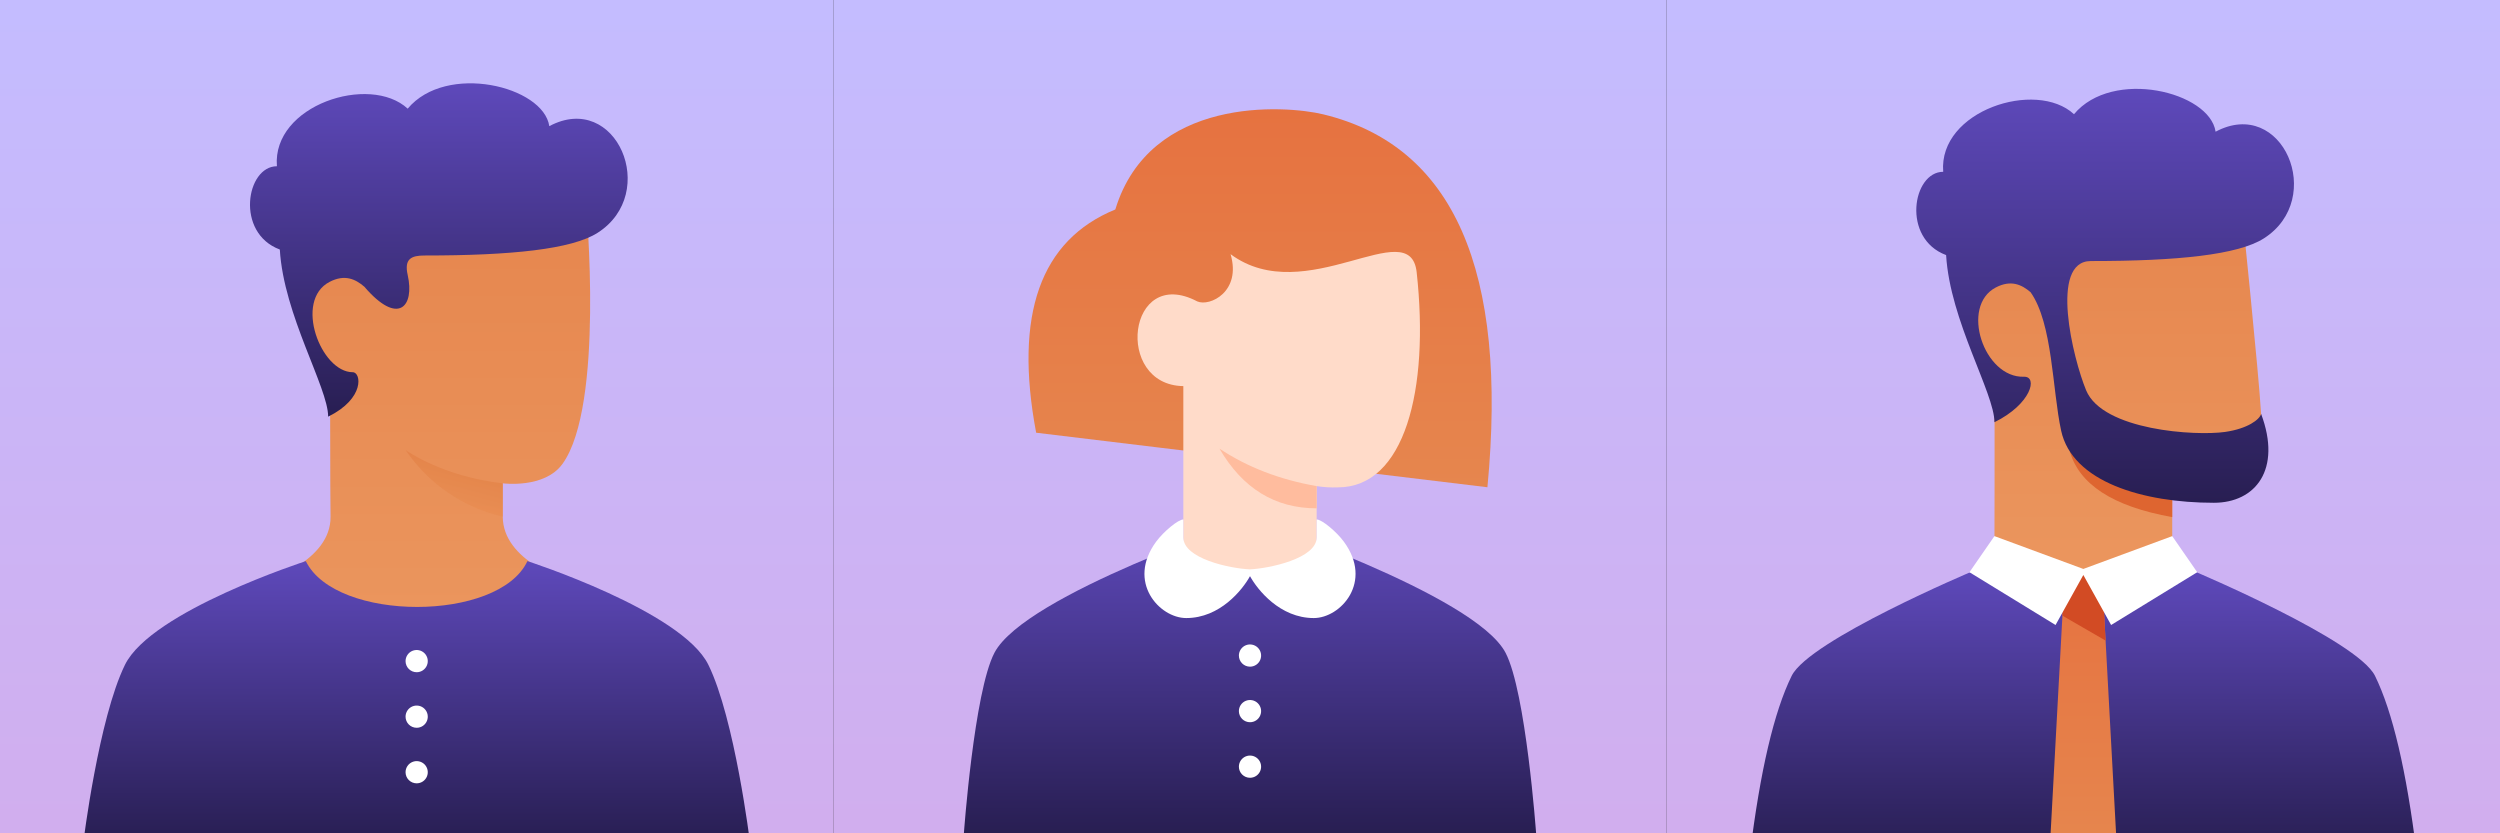
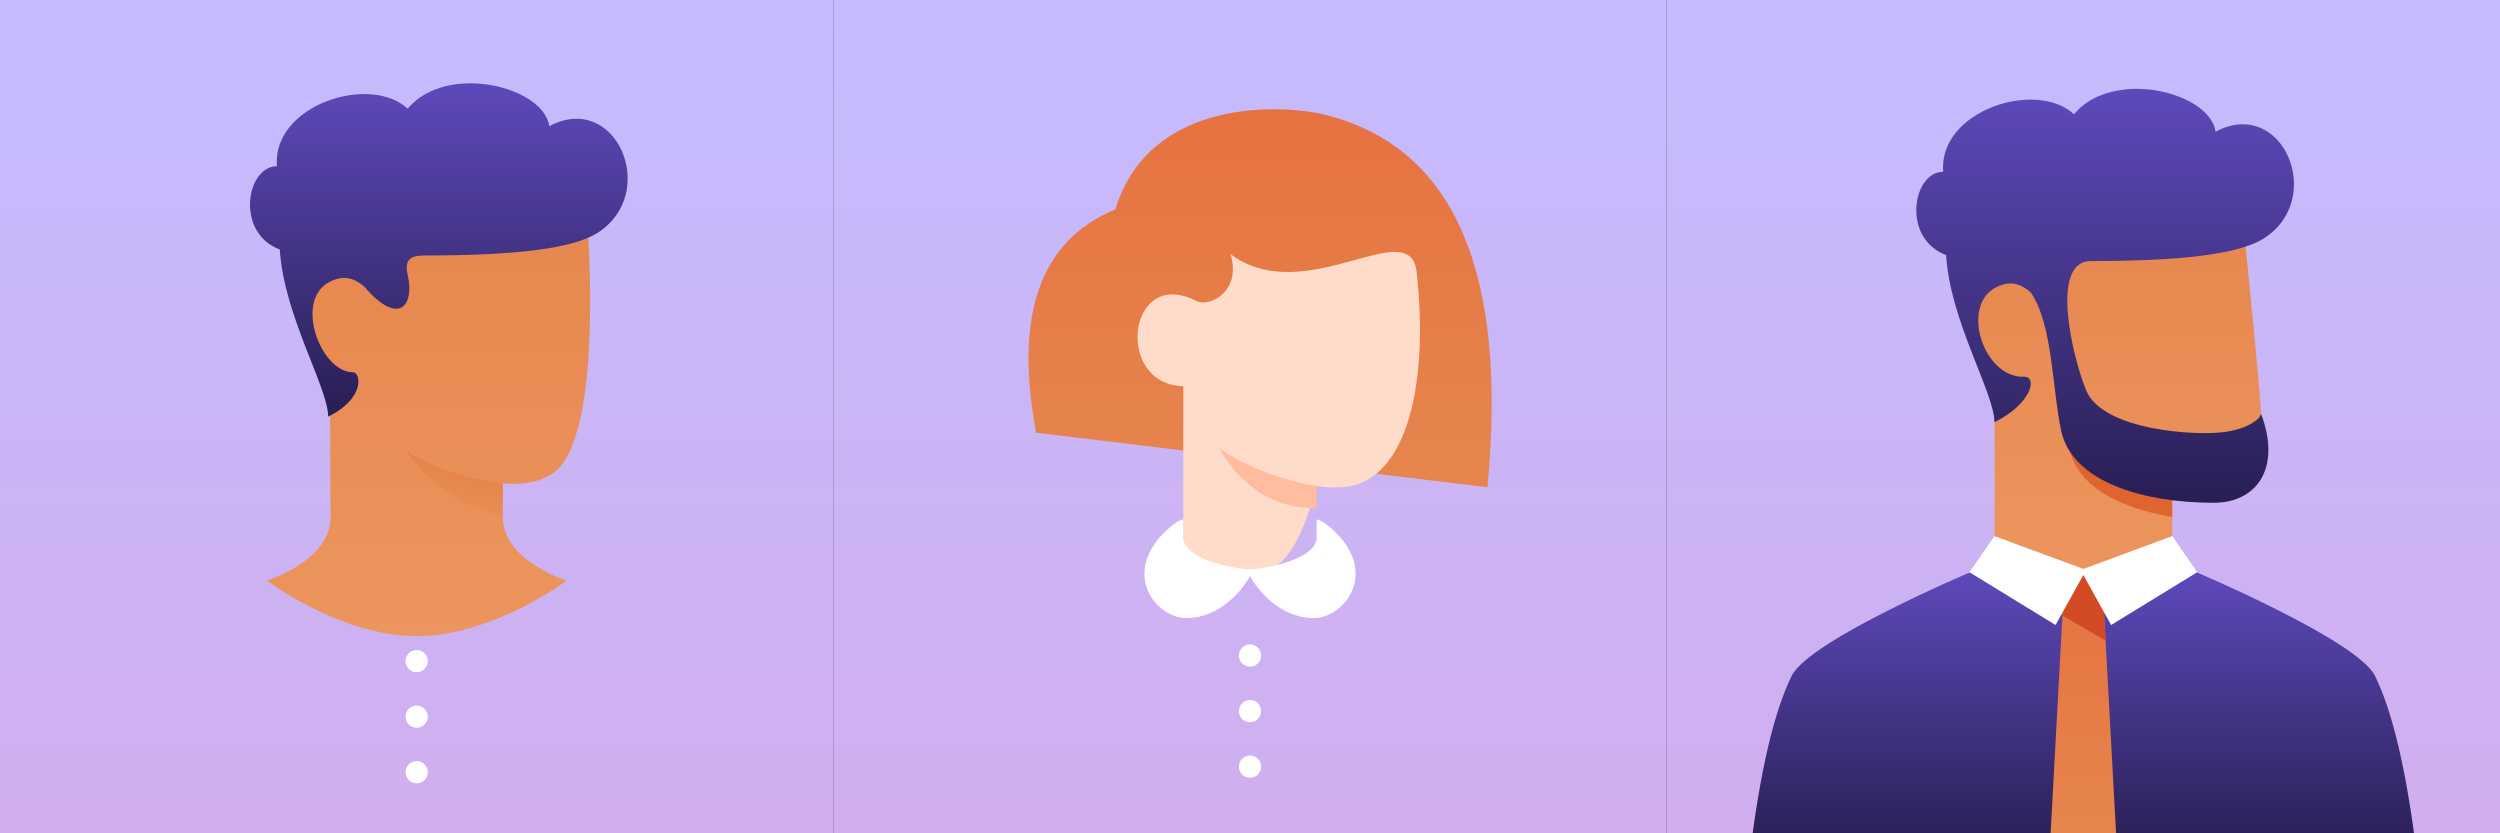
<svg xmlns="http://www.w3.org/2000/svg" width="7017" height="2339" viewBox="0 0 7017 2339" fill="none">
  <rect x="0" y="0" width="7017" height="2339" fill="#333333" stroke="none" />
  <g clip-path="url(#clip0_549_389)">
    <rect width="2339" height="2339" transform="translate(4678)" fill="url(#paint0_linear_549_389)" />
    <path d="M6096.99 1372.21V1543.74C6096.99 1560.72 5847.5 1612.13 5847.5 1612.13C5847.5 1612.13 5598.01 1567.96 5598.01 1543.74C5598.01 1497.9 5598.94 1267.74 5598.01 1054.02C5486.26 909.177 5486.26 818.65 5574.62 725.09C5662.97 631.53 6291.91 584.75 6291.91 584.75C6291.91 584.75 6339.1 1038.59 6346.49 1161.7C6349.46 1211.21 6381.57 1372.21 6256.82 1372.21H6096.99Z" fill="url(#paint1_linear_549_389)" />
    <path d="M6096.99 1357.58V1451.43C5929.89 1421.66 5833.73 1358.87 5808.52 1263.06C5881.28 1312.44 5974.84 1343.62 6089.2 1356.62C6091.79 1356.91 6094.39 1357.23 6096.99 1357.58Z" fill="#DE6530" />
    <path d="M6666.15 1896.99C6715.63 1997.6 6754.61 2163.93 6783.1 2395.98H4911.9C4940.39 2163.91 4979.38 1997.58 5028.85 1896.99C5078.15 1796.73 5535.63 1603.77 5535.63 1603.77L6159.37 1603.71C6159.37 1603.71 6616.94 1796.94 6666.15 1896.99Z" fill="url(#paint2_linear_549_389)" />
    <path d="M5902.07 1652.89L5941.06 2370.19H5753.94L5792.92 1652.89C5792.92 1652.89 5829.31 1613.91 5847.5 1613.91C5865.69 1613.91 5902.07 1652.89 5902.07 1652.89Z" fill="url(#paint3_linear_549_389)" />
    <path d="M5909.97 1798.05L5788.84 1728.07L5792.92 1652.89C5817.18 1626.9 5835.37 1613.91 5847.5 1613.91C5859.62 1613.91 5877.82 1626.9 5902.07 1652.89L5909.97 1798.05Z" fill="#D24B24" />
    <path d="M5847.5 1613.84L5769.53 1754.25L5527.84 1606.11L5598.01 1504.76L5847.5 1596.92L6096.99 1504.76L6167.16 1606.11L5925.47 1754.25L5847.5 1613.84Z" fill="white" />
    <path d="M5699.52 820.255C5674.72 798.963 5644.6 784.624 5602.01 806.751C5501.05 859.168 5568.06 1061.4 5681.04 1057.45C5720.02 1056.1 5702.15 1133.78 5598.01 1185.09C5598.01 1103.23 5473.26 900.514 5462.34 715.951C5336.82 669.21 5368 482.192 5454.18 482.192C5440.43 310.735 5714.96 222.181 5821.26 320.567C5929.36 190.994 6202.25 257.266 6218.72 369.678C6406.36 269.514 6529.71 557.437 6354.01 669.21C6281.71 715.211 6112.59 732.714 5868.45 732.714C5751.3 732.714 5818.67 1006.92 5855.3 1095.43C5902.08 1208.48 6163.26 1224.08 6245.13 1212.38C6309.06 1203.25 6342.59 1177.3 6346.49 1161.7C6404.96 1317.64 6330.89 1411.2 6213.94 1411.2C6015.13 1411.2 5816.31 1352.72 5785.13 1208.48C5760.3 1093.69 5761.67 908.436 5699.52 820.255Z" fill="url(#paint4_linear_549_389)" />
  </g>
  <rect width="2339" height="2339" transform="translate(2339)" fill="url(#paint5_linear_549_389)" />
-   <path d="M4225.79 1832.22C4282.96 1941.37 4311.55 2339 4311.55 2339H2705.44C2705.44 2339 2734.03 1941.37 2791.2 1832.22C2876.97 1668.49 3508.5 1457.98 3508.5 1457.98C3508.5 1457.98 4140.03 1668.49 4225.79 1832.22Z" fill="url(#paint6_linear_549_389)" />
  <path d="M3477.31 2151.88C3477.31 2145.71 3479.14 2139.68 3482.57 2134.56C3486 2129.43 3490.87 2125.43 3496.56 2123.07C3502.26 2120.71 3508.53 2120.09 3514.58 2121.29C3520.63 2122.5 3526.19 2125.47 3530.55 2129.83C3534.91 2134.19 3537.88 2139.75 3539.09 2145.8C3540.29 2151.85 3539.67 2158.12 3537.31 2163.82C3534.95 2169.51 3530.95 2174.39 3525.83 2177.81C3520.7 2181.24 3514.67 2183.07 3508.5 2183.07C3500.23 2183.07 3492.3 2179.78 3486.45 2173.93C3480.6 2168.09 3477.31 2160.15 3477.31 2151.88ZM3477.31 1995.95C3477.31 1989.78 3479.14 1983.75 3482.57 1978.62C3486 1973.49 3490.87 1969.5 3496.56 1967.14C3502.26 1964.77 3508.53 1964.16 3514.58 1965.36C3520.63 1966.56 3526.19 1969.53 3530.55 1973.9C3534.91 1978.26 3537.88 1983.81 3539.09 1989.86C3540.29 1995.91 3539.67 2002.18 3537.31 2007.88C3534.95 2013.58 3530.95 2018.45 3525.83 2021.88C3520.7 2025.31 3514.67 2027.13 3508.5 2027.13C3500.23 2027.13 3492.3 2023.85 3486.45 2018C3480.6 2012.15 3477.31 2004.22 3477.31 1995.95ZM3477.31 1840.01C3477.31 1833.85 3479.14 1827.82 3482.57 1822.69C3486 1817.56 3490.87 1813.56 3496.56 1811.2C3502.26 1808.84 3508.53 1808.22 3514.58 1809.43C3520.63 1810.63 3526.19 1813.6 3530.55 1817.96C3534.91 1822.32 3537.88 1827.88 3539.09 1833.93C3540.29 1839.98 3539.67 1846.25 3537.31 1851.95C3534.95 1857.65 3530.95 1862.52 3525.83 1865.95C3520.7 1869.37 3514.67 1871.2 3508.5 1871.2C3500.23 1871.2 3492.3 1867.92 3486.45 1862.07C3480.6 1856.22 3477.31 1848.29 3477.31 1840.01V1840.01Z" fill="white" />
  <path d="M4174.89 1367.62L2908.26 1214.55C2845.82 883.046 2919.89 674.181 3130.47 587.955C3227.82 268.986 3606.71 294.933 3714.11 320.935C4079.58 409.433 4233.17 758.328 4174.89 1367.62Z" fill="url(#paint7_linear_549_389)" />
-   <path d="M3321.38 1551.54V1083.74C3126.3 1080.82 3164.35 742.776 3360.36 845.941C3395.45 861.535 3485.11 818.653 3453.92 713.398C3664.43 869.331 3957.78 595.668 3976.3 764.076C4012.75 1095.52 3942.22 1367.94 3755.2 1367.96C3735.27 1368.72 3715.32 1367.53 3695.62 1364.42V1551.54C3634.57 1587.92 3573.52 1606.12 3512.48 1606.12C3451.43 1606.12 3387.73 1587.92 3321.38 1551.54Z" fill="#FFDBC9" />
+   <path d="M3321.38 1551.54V1083.74C3126.3 1080.82 3164.35 742.776 3360.36 845.941C3395.45 861.535 3485.11 818.653 3453.92 713.398C3664.43 869.331 3957.78 595.668 3976.3 764.076C4012.75 1095.52 3942.22 1367.94 3755.2 1367.96C3735.27 1368.72 3715.32 1367.53 3695.62 1364.42C3634.57 1587.92 3573.52 1606.12 3512.48 1606.12C3451.43 1606.12 3387.73 1587.92 3321.38 1551.54Z" fill="#FFDBC9" />
  <path d="M3695.62 1364.42V1426.79C3578.67 1426.79 3487.71 1370.92 3422.73 1259.16C3500.7 1311.14 3591.66 1346.23 3695.62 1364.42Z" fill="#FFBC9E" />
  <path d="M3508.24 1598.12C3561.58 1595.57 3695.62 1567.97 3695.62 1508.34V1457.98C3709.92 1457.98 3750.86 1491.75 3771.92 1520.35C3855.15 1633.4 3762.83 1734.76 3687.53 1734.76C3592.52 1734.76 3529.55 1655.37 3508.5 1617.18C3487.45 1655.39 3424.48 1734.76 3329.47 1734.76C3254.17 1734.76 3161.84 1633.4 3245.08 1520.35C3266.14 1491.75 3307.08 1457.98 3321.38 1457.98V1508.34C3321.38 1567.97 3451.89 1595.57 3508.24 1598.12Z" fill="white" />
  <g clip-path="url(#clip1_549_389)">
    <rect width="2339" height="2339" fill="url(#paint8_linear_549_389)" />
    <path d="M1411.19 1356.62V1450.18C1411.19 1574.93 1590.52 1629.5 1590.52 1629.5C1590.52 1629.5 1383.9 1785.44 1169.5 1785.44C955.088 1785.44 748.477 1629.5 748.477 1629.5C748.477 1629.5 929.211 1574.93 927.8 1450.18C926.389 1325.43 927.332 1252.14 926.389 1038.42C814.647 893.583 821.82 796.374 882.922 728.013C1087.63 498.986 1645.09 576.953 1645.09 576.953C1645.09 576.953 1697.11 1138.26 1578.82 1302.04C1528.14 1372.21 1411.19 1356.62 1411.19 1356.62Z" fill="url(#paint9_linear_549_389)" />
    <path style="mix-blend-mode:multiply" opacity="0.6" d="M1411.2 1356.62C1239.67 1337.13 1138.31 1263.06 1138.31 1263.06C1202.3 1357.73 1299.83 1424.6 1411.2 1450.18V1356.62Z" fill="url(#paint10_linear_549_389)" />
-     <path d="M1988.15 1865.8C2062.37 2016.72 2105.1 2364.79 2105.1 2364.79H233.898C233.898 2364.79 276.64 2016.68 350.848 1865.8C425.057 1714.92 858.411 1574.98 858.411 1574.98C941.937 1746.45 1400.34 1746.45 1480.36 1574.93C1480.36 1574.93 1913.92 1714.88 1988.15 1865.8Z" fill="url(#paint11_linear_549_389)" />
    <path d="M1138.31 2167.47C1138.31 2161.3 1140.14 2155.27 1143.57 2150.15C1147 2145.02 1151.87 2141.02 1157.56 2138.66C1163.26 2136.3 1169.53 2135.68 1175.58 2136.88C1181.63 2138.09 1187.19 2141.06 1191.55 2145.42C1195.91 2149.78 1198.88 2155.34 1200.09 2161.39C1201.29 2167.44 1200.67 2173.71 1198.31 2179.41C1195.95 2185.1 1191.95 2189.98 1186.83 2193.4C1181.7 2196.83 1175.67 2198.66 1169.5 2198.66C1161.23 2198.66 1153.3 2195.37 1147.45 2189.52C1141.6 2183.68 1138.31 2175.74 1138.31 2167.47ZM1138.31 2011.54C1138.31 2005.37 1140.14 1999.34 1143.57 1994.21C1147 1989.08 1151.87 1985.09 1157.56 1982.73C1163.26 1980.36 1169.53 1979.75 1175.58 1980.95C1181.63 1982.15 1187.19 1985.12 1191.55 1989.49C1195.91 1993.85 1198.88 1999.4 1200.09 2005.45C1201.29 2011.5 1200.67 2017.77 1198.31 2023.47C1195.95 2029.17 1191.95 2034.04 1186.83 2037.47C1181.7 2040.9 1175.67 2042.72 1169.5 2042.72C1161.23 2042.72 1153.3 2039.44 1147.45 2033.59C1141.6 2027.74 1138.31 2019.81 1138.31 2011.54ZM1138.31 1855.6C1138.31 1849.44 1140.14 1843.41 1143.57 1838.28C1147 1833.15 1151.87 1829.15 1157.56 1826.79C1163.26 1824.43 1169.53 1823.81 1175.58 1825.02C1181.63 1826.22 1187.19 1829.19 1191.55 1833.55C1195.91 1837.91 1198.88 1843.47 1200.09 1849.52C1201.29 1855.57 1200.67 1861.84 1198.31 1867.54C1195.95 1873.24 1191.95 1878.11 1186.83 1881.54C1181.7 1884.96 1175.67 1886.79 1169.5 1886.79C1161.23 1886.79 1153.3 1883.51 1147.45 1877.66C1141.6 1871.81 1138.31 1863.88 1138.31 1855.6V1855.6Z" fill="white" />
    <path d="M1022.57 804.685C997.775 783.392 967.649 769.054 925.064 791.181C824.105 843.598 900.512 1044.75 990.174 1044.75C1013.56 1044.75 1025.2 1118.21 921.056 1169.5C921.056 1087.63 796.31 884.92 785.394 700.358C659.868 653.617 691.055 466.598 777.231 466.598C763.478 295.165 1038.01 206.61 1144.31 304.996C1252.41 175.424 1525.3 241.695 1541.77 354.108C1729.41 253.944 1852.76 541.867 1677.06 653.64C1604.76 699.64 1435.64 717.144 1191.5 717.144C1154.64 717.144 1134 726.297 1144.31 771.869C1164.26 860.174 1117.94 915.795 1022.57 804.685Z" fill="url(#paint12_linear_549_389)" />
  </g>
  <defs>
    <linearGradient id="paint0_linear_549_389" x1="1169.5" y1="2339" x2="1169.5" y2="0" gradientUnits="userSpaceOnUse">
      <stop stop-color="#D1AEEE" />
      <stop offset="1" stop-color="#C4BCFF" />
    </linearGradient>
    <linearGradient id="paint1_linear_549_389" x1="5931.68" y1="584.75" x2="5931.68" y2="1612.13" gradientUnits="userSpaceOnUse">
      <stop stop-color="#E6864E" />
      <stop offset="1" stop-color="#EB965E" />
    </linearGradient>
    <linearGradient id="paint2_linear_549_389" x1="5847.5" y1="1603.71" x2="5847.5" y2="2395.98" gradientUnits="userSpaceOnUse">
      <stop stop-color="#5E49BB" />
      <stop offset="1" stop-color="#281E52" />
    </linearGradient>
    <linearGradient id="paint3_linear_549_389" x1="5847.5" y1="2370.19" x2="5847.5" y2="1613.91" gradientUnits="userSpaceOnUse">
      <stop stop-color="#E6864E" />
      <stop offset="1" stop-color="#E67240" />
    </linearGradient>
    <linearGradient id="paint4_linear_549_389" x1="5908.69" y1="249.449" x2="5908.69" y2="1411.2" gradientUnits="userSpaceOnUse">
      <stop stop-color="#5E49BB" />
      <stop offset="1" stop-color="#281E52" />
    </linearGradient>
    <linearGradient id="paint5_linear_549_389" x1="1169.5" y1="2339" x2="1169.5" y2="0" gradientUnits="userSpaceOnUse">
      <stop stop-color="#D1AEEE" />
      <stop offset="1" stop-color="#C4BCFF" />
    </linearGradient>
    <linearGradient id="paint6_linear_549_389" x1="3508.5" y1="1457.98" x2="3508.5" y2="2339" gradientUnits="userSpaceOnUse">
      <stop stop-color="#5E49BB" />
      <stop offset="1" stop-color="#281E52" />
    </linearGradient>
    <linearGradient id="paint7_linear_549_389" x1="3536.88" y1="1367.62" x2="3536.88" y2="306.668" gradientUnits="userSpaceOnUse">
      <stop stop-color="#E6864E" />
      <stop offset="1" stop-color="#E67240" />
    </linearGradient>
    <linearGradient id="paint8_linear_549_389" x1="1169.5" y1="2339" x2="1169.5" y2="0" gradientUnits="userSpaceOnUse">
      <stop stop-color="#D1AEEE" />
      <stop offset="1" stop-color="#C4BCFF" />
    </linearGradient>
    <linearGradient id="paint9_linear_549_389" x1="1202.48" y1="564.16" x2="1202.48" y2="1785.44" gradientUnits="userSpaceOnUse">
      <stop stop-color="#E6864E" />
      <stop offset="1" stop-color="#EB965E" />
    </linearGradient>
    <linearGradient id="paint10_linear_549_389" x1="1359.62" y1="1298.24" x2="1311.83" y2="1479.22" gradientUnits="userSpaceOnUse">
      <stop stop-color="#E07A3F" />
      <stop offset="1" stop-color="#EB9154" />
    </linearGradient>
    <linearGradient id="paint11_linear_549_389" x1="1169.5" y1="1574.93" x2="1169.5" y2="2364.79" gradientUnits="userSpaceOnUse">
      <stop stop-color="#5E49BB" />
      <stop offset="1" stop-color="#281E52" />
    </linearGradient>
    <linearGradient id="paint12_linear_549_389" x1="1231.74" y1="233.879" x2="1231.74" y2="1169.5" gradientUnits="userSpaceOnUse">
      <stop stop-color="#5E49BB" />
      <stop offset="1" stop-color="#281E52" />
    </linearGradient>
    <clipPath id="clip0_549_389">
      <rect width="2339" height="2339" fill="white" transform="translate(4678)" />
    </clipPath>
    <clipPath id="clip1_549_389">
      <rect width="2339" height="2339" fill="white" />
    </clipPath>
  </defs>
</svg>